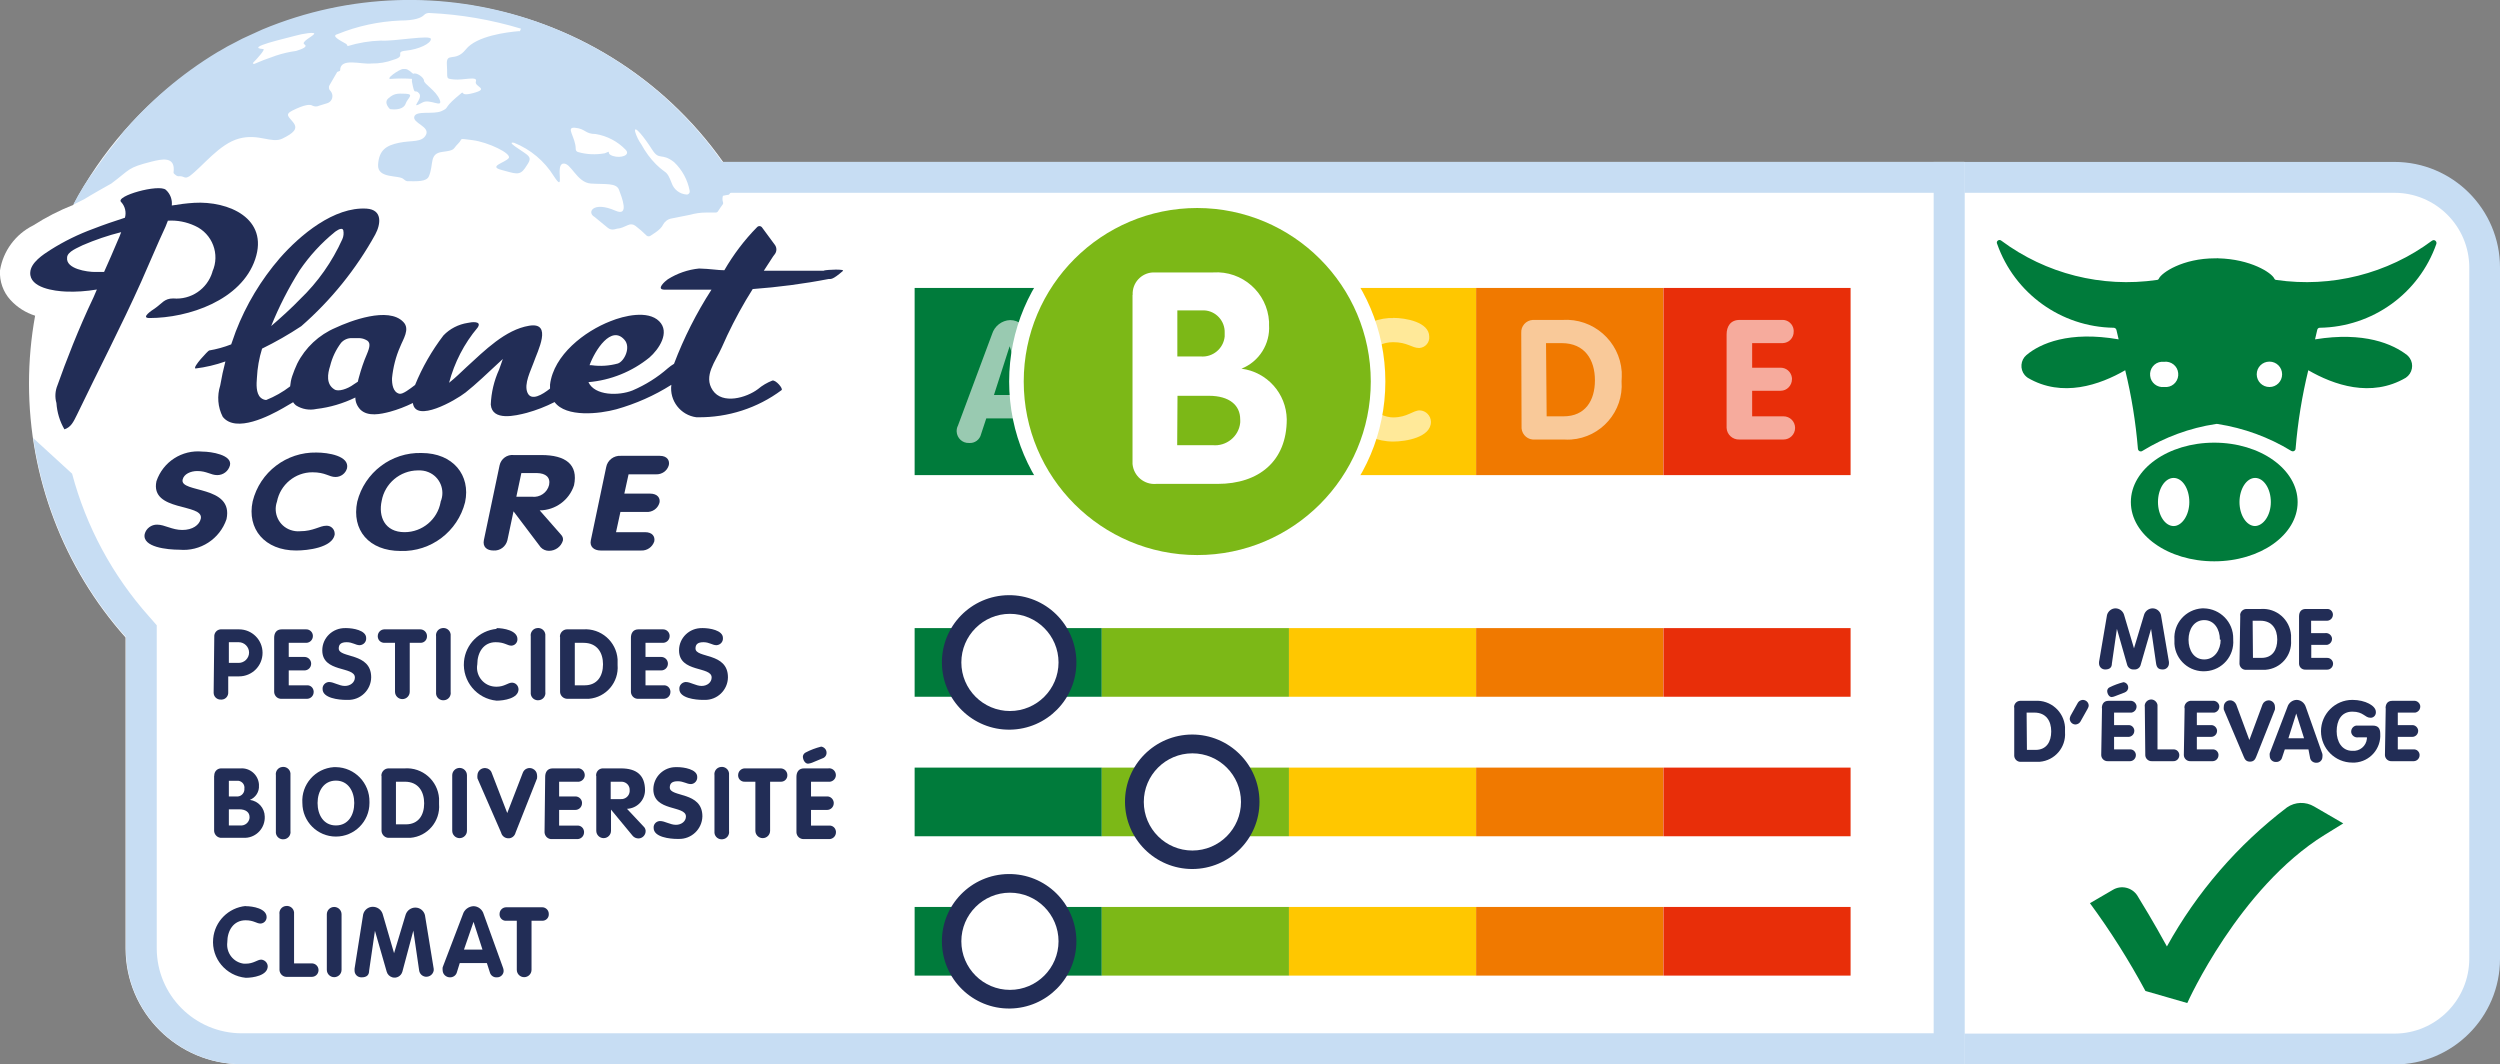
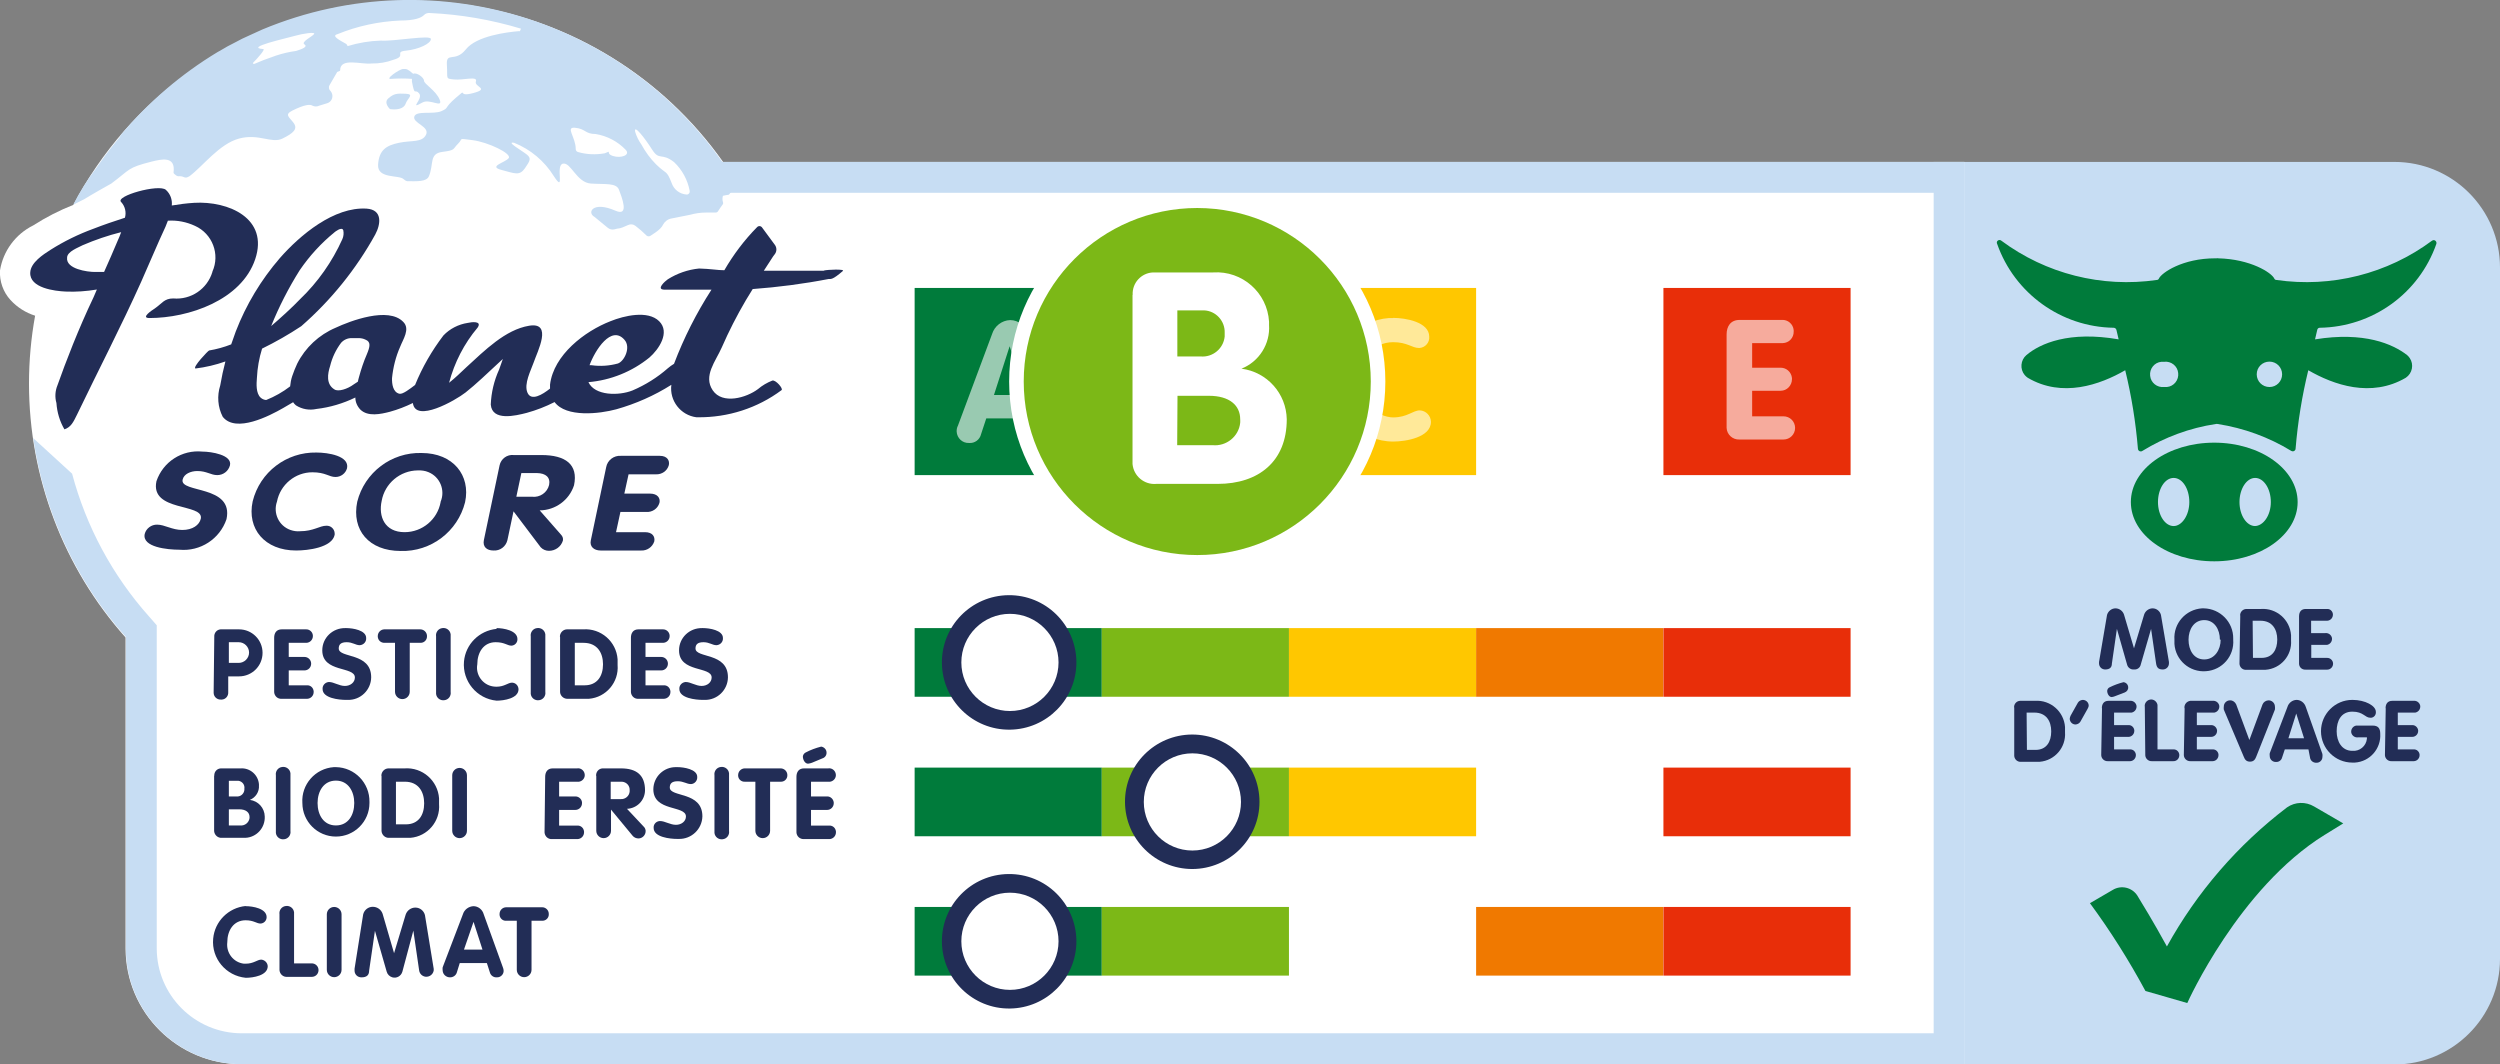
<svg xmlns="http://www.w3.org/2000/svg" id="Calque_1" viewBox="0 0 159.49 67.91">
  <rect x="0" y="0" width="159.49" height="67.91" fill="#808080" stroke="none" />
  <g id="Calque_3">
    <path d="M123.36,10.33h29.39c3.72,0,6.74,3.02,6.74,6.74h0V61.17c0,3.72-3.02,6.74-6.74,6.74h-29.39V10.33h0Z" style="fill:#c7ddf3;" />
-     <path d="M157.53,17.07V61.16c0,2.63-2.13,4.77-4.76,4.78-.01,0-.02,0-.03,0h-27.41V12.3h27.41c2.63-.01,4.78,2.12,4.79,4.75v.02Z" style="fill:#fff;" />
    <path d="M46.13,10.33C38.35-.65,23.13-3.25,12.15,4.54c-3.13,2.22-5.69,5.14-7.47,8.53-.89,.35-1.75,.79-2.56,1.31C.99,14.94,.2,16.01,0,17.25c-.04,.69,.2,1.38,.67,1.89,.43,.47,.97,.81,1.57,1-.26,1.43-.39,2.88-.39,4.33,0,5.97,2.19,11.74,6.16,16.2v19.83c0,4.08,3.31,7.39,7.39,7.39H125.31V10.33H46.13Z" style="fill:#fff;" />
    <path d="M45.13,10.33H125.33v57.56H15.43c-4.08,0-7.39-3.3-7.4-7.38h0v-19.87c-3.17-3.56-5.22-7.97-5.91-12.69l2.48,2.27c.9,3.38,2.58,6.5,4.91,9.11l.49,.56v20.61c0,2.99,2.43,5.42,5.43,5.42H123.36V12.3H44.2l.93-1.97Z" style="fill:#c7ddf3;" />
    <path d="M26.95,6.54c.47-.27,1.33,.4,1.1-.18s-1-1-1-1.21-.49-.56-.69-.44c-.37-.32-.4-.31-.64-.31s-1.24,.71-.75,.63c.44-.03,.87-.03,1.31,0,0,.06,0,.12,0,.18,.19,1,.17,.4,.46,.75s-.71,1.09,.21,.58Z" style="fill:#c7ddf3;" />
    <path d="M24.88,6.96c.41,.06,.88,0,1-.35s.58-.6,0-.63-.76,0-1.1,.29,.1,.69,.1,.69Z" style="fill:#c7ddf3;" />
    <path d="M5.37,12.71h0c.21-.14,1.71-1,1.73-1,1.25-.93,1-1,2.57-1.4,.62-.15,1.55-.39,1.4,.7,0,.07,.09,.11,.14,.16,.07,.06,.16,.09,.25,.07,.32,0,.3,.2,.63,0,.86-.64,1.9-2.06,3.16-2.4s2.08,.34,2.77,0,1-.61,.71-1-.6-.52-.07-.79c.77-.38,1.12-.41,1.27-.31,.14,.07,.3,.07,.44,0l.49-.15c.26-.07,.4-.34,.33-.59-.02-.07-.05-.13-.1-.19h0c-.11-.09-.14-.25-.07-.37l.47-.81c0-.08,.21-.06,.21-.15,0-.83,1.36-.35,2-.43,.48,.01,.96-.07,1.41-.24,.86-.24,0-.5,.8-.58s1.58-.45,1.58-.74-2.33,.16-3.19,.1c-.72,.02-1.43,.14-2.12,.35l-.08-.13c-.4-.23-1-.52-.57-.63,1.27-.52,2.63-.81,4-.87,.93,0,1.34-.17,1.52-.35,.09-.1,.23-.14,.36-.13,1.98,.09,3.94,.43,5.83,1-.03,.05-.05,.1-.07,.16h-.1c-.69,.06-2.66,.29-3.35,1.16s-1.27,.11-1.21,1-.12,.86,.46,.92,1.52-.24,1.39,.12,.92,.46-.18,.75c-1.1,.29-.28-.41-1.09,.29s-.41,.63-.93,.86-1.61-.06-1.73,.35,1,.63,.75,1.15-.92,.35-1.73,.52-1.27,.46-1.33,1.39,1.34,.64,1.63,.93c.06,.06,.14,.11,.23,.13,.6,0,1.22,.05,1.38-.31,.33-.78,0-1.45,.86-1.56,.86-.11,.64-.17,1-.52s-.06-.35,.92-.23,2.54,.86,2.31,1.15-1.33,.52-.46,.75,1.15,.39,1.5-.11,.4-.64,.12-.87-1.39-.86-.81-.75c1.05,.42,1.94,1.17,2.54,2.14,.75,1.15,.06-.7,.57-.81s.87,1.21,1.79,1.27,1.62-.06,1.79,.4,.69,1.74-.23,1.33c-1.44-.63-1.84,.12-1.33,.4l.84,.69c.12,.1,.28,.14,.43,.1,.11-.03,.23-.06,.35-.07l.16-.05,.35-.15c.16-.08,.34-.06,.48,.05,.25,.19,.49,.4,.72,.63,.07,.05,.17,.05,.24,0,.17-.12,.65-.38,.8-.71,.11-.2,.3-.35,.53-.39l1.2-.24c.33-.09,.66-.14,1-.14h.62c.07,0,.13-.03,.16-.09,.1-.16,.21-.31,.31-.45,.02-.04,.02-.09,0-.13-.04-.13-.04-.27,0-.4,0,0,.23-.05,.38-.07,.19-.24,.37-.45,.53-.64C40.78,1.44,27.9-2.77,16.74,1.88l-.22,.1-.68,.31-.39,.18-.42,.22c-.35,.17-.69,.36-1,.55l-.13,.07c-2.36,1.42-4.46,3.23-6.23,5.34v.06l-.41,.5-.29,.37c-.09,.12-.19,.24-.28,.37s-.4,.55-.6,.84h0c-.54,.71-1.01,1.47-1.42,2.27h0l.7-.35Zm36.23-3.17c.47,.74,.59,.17,1.4,.8,.52,.49,.87,1.14,1,1.84,.02,.1-.04,.2-.15,.23-.02,0-.04,0-.05,0-.44-.03-.81-.32-.95-.73-.34-.87-.32-.53-1-1.2-.37-.37-.68-.8-.93-1.26-.18-.25-.31-.52-.4-.81-.11-.53,.62,.4,1.08,1.13Zm-4.93-1.39c.7,.06,.64,.4,1.33,.4,.73,.12,1.4,.47,1.91,1,.34,.34-.29,.57-.81,.4s0-.4-.52-.17c-.57,.1-1.15,.08-1.7-.08-.09-.02-.15-.1-.15-.19,0-.76-.67-1.41-.06-1.36ZM16.15,4c.29-.29,.79-.86,.65-.87-1.25-.09,1.49-.69,2-.84s1.34-.27,1.24-.12-.86,.51-.62,.66-.14,.3-.53,.42c-.44,.06-.87,.16-1.29,.3-.59,.2-1.07,.39-1.36,.52-.05,.03-.14-.02-.09-.07Z" style="fill:#c7ddf3;" />
    <rect x="58.35" y="18.37" width="11.94" height="11.94" style="fill:#007b3b;" />
    <rect x="70.29" y="18.37" width="11.94" height="11.94" style="fill:#7cb817;" />
    <rect x="82.23" y="18.37" width="11.94" height="11.94" style="fill:#ffc700;" />
-     <rect x="94.17" y="18.37" width="11.94" height="11.94" style="fill:#f07900;" />
    <rect x="106.12" y="18.37" width="11.94" height="11.94" style="fill:#e82e09;" />
    <g style="opacity:.6;">
      <path d="M63.29,21.31c.16-.51,.62-.87,1.15-.89,.54,0,1,.37,1.14,.89l2.09,5.83c.05,.13,.08,.26,.09,.4,0,.39-.33,.71-.72,.7h-.02c-.36,.03-.69-.2-.78-.55l-.32-1h-3l-.33,1c-.08,.36-.41,.6-.77,.57-.42,.02-.77-.31-.79-.73v-.02c0-.12,.02-.24,.08-.35l2.18-5.85Zm.12,3.89h2l-1-3.11h0l-1,3.11Z" style="fill:#fff;" />
      <path d="M73.61,21.22c-.02-.42,.3-.79,.73-.81,.04,0,.08,0,.11,0h2.06c1.05-.06,1.94,.75,2,1.8,0,.03,0,.06,0,.09,.05,.69-.36,1.32-1,1.57h0c.92,.11,1.62,.89,1.63,1.82,.08,1.22-.85,2.28-2.07,2.36-.13,0-.27,0-.4,0h-2.2c-.43,.04-.82-.28-.86-.72,0-.03,0-.06,0-.09v-6.01Zm1.61,2.21h.83c.43,.05,.82-.27,.87-.7,0-.05,0-.09,0-.14,0-.43-.35-.77-.77-.77-.03,0-.06,0-.1,0h-.83v1.6Zm0,3.2h1.26c.5,.05,.95-.32,1-.82,0-.04,0-.08,0-.11,0-.51-.39-.85-1.14-.85h-1.12v1.78Z" style="fill:#fff;" />
      <path d="M88.88,20.28c.78,0,2.3,.26,2.3,1.2,.03,.37-.25,.69-.62,.72h-.04c-.44,0-.74-.37-1.64-.37-1.33,0-2,1.12-2,2.43-.14,1.16,.68,2.21,1.83,2.36,.06,0,.11,.01,.17,.01,.9,0,1.26-.45,1.7-.45,.39,.02,.7,.34,.71,.73,0,1-1.62,1.26-2.41,1.26-2.05,0-3.7-1.67-3.7-3.72,0-.07,0-.14,0-.22-.14-2.04,1.4-3.8,3.44-3.94,.08,0,.17,0,.25,0Z" style="fill:#fff;" />
      <path d="M97.05,21.24c-.03-.43,.3-.8,.73-.83,.03,0,.06,0,.09,0h1.8c1.96-.13,3.66,1.35,3.79,3.31,.01,.2,0,.41-.01,.61,.14,1.91-1.3,3.57-3.21,3.71-.15,.01-.3,.01-.46,0h-1.86c-.43,.04-.81-.28-.85-.71,0-.03,0-.06,0-.09l-.02-6Zm1.62,5.32h1.08c1.38,0,2-1,2-2.3s-.64-2.37-2.12-2.37h-1l.04,4.67Z" style="fill:#fff;" />
      <path d="M110.15,21.34c0-.53,.26-.93,.83-.93h2.69c.39-.03,.73,.27,.76,.66,0,.03,0,.06,0,.08,.01,.4-.3,.73-.7,.74-.02,0-.04,0-.06,0h-1.89v1.57h1.76c.4-.03,.74,.26,.78,.66,0,.02,0,.05,0,.07,0,.4-.32,.74-.72,.74-.02,0-.04,0-.06,0h-1.76v1.63h2c.41,0,.74,.33,.74,.74,0,.41-.33,.74-.74,.74h-2.81c-.43,.02-.8-.31-.82-.74,0-.02,0-.04,0-.06v-5.9Z" style="fill:#fff;" />
    </g>
    <path d="M13.67,40.63c-.02-.24,.15-.46,.4-.48,.03,0,.06,0,.08,0h1.1c.83,0,1.5,.67,1.5,1.5s-.67,1.5-1.5,1.5h-.69v1c.02,.24-.15,.46-.4,.48-.02,0-.05,0-.07,0-.24,.01-.45-.17-.46-.42,0-.02,0-.04,0-.06l.04-3.52Zm.93,1.66h.63c.36,0,.66-.3,.66-.66,0-.36-.3-.66-.66-.66h-.63v1.32Z" style="fill:#222d56;" />
    <path d="M17.49,40.69c0-.31,.15-.54,.48-.54h1.55c.23-.01,.43,.17,.44,.4,0,.01,0,.02,0,.03,0,.23-.18,.42-.41,.43-.01,0-.02,0-.03,0h-1.1v.9h1c.24,0,.43,.19,.43,.43s-.19,.43-.43,.43h-1v.95h1.15c.23-.02,.42,.15,.44,.38,0,.02,0,.03,0,.05,0,.23-.18,.42-.41,.43-.01,0-.02,0-.03,0h-1.6c-.25,.02-.46-.17-.48-.42,0-.02,0-.03,0-.05v-3.42Z" style="fill:#222d56;" />
    <path d="M23.36,40.7c.02,.24-.16,.44-.4,.46h-.02c-.25,0-.45-.19-.82-.19s-.51,.14-.51,.4c0,.64,2.07,.23,2.07,1.84-.01,.81-.68,1.46-1.49,1.44-.03,0-.06,0-.1,0-.48,0-1.51-.11-1.51-.69-.02-.23,.16-.43,.39-.45,.01,0,.02,0,.03,0,.29,0,.64,.25,1,.25s.64-.23,.64-.54c0-.73-2.08-.29-2.08-1.73,0-.8,.66-1.43,1.46-1.42,.03,0,.06,0,.08,0,.39,0,1.26,.13,1.26,.63Z" style="fill:#222d56;" />
    <path d="M25.2,41.01h-.68c-.23,0-.41-.17-.42-.4,0-.01,0-.02,0-.03,0-.23,.18-.42,.41-.43h2.3c.23,0,.42,.18,.43,.41,0,0,0,.01,0,.02,.01,.23-.16,.42-.39,.43-.01,0-.03,0-.04,0h-.67v3.12c0,.26-.21,.47-.47,.47s-.47-.21-.47-.47v-3.12Z" style="fill:#222d56;" />
    <path d="M27.82,40.6c-.04-.26,.14-.5,.4-.53,.26-.04,.5,.14,.53,.4,0,.05,0,.09,0,.14v3.53c.04,.26-.14,.5-.4,.53-.26,.04-.5-.14-.53-.4,0-.05,0-.09,0-.14v-3.53Z" style="fill:#222d56;" />
    <path d="M31.67,40.07c.45,0,1.34,.15,1.34,.7,.01,.22-.16,.41-.38,.42h-.01c-.25,0-.43-.22-1-.22-.77,0-1.17,.65-1.17,1.41-.12,.66,.33,1.3,.99,1.41,.08,.01,.15,.02,.23,.02,.52,0,.73-.26,1-.26,.23,.01,.4,.19,.41,.42,0,.59-.94,.73-1.4,.73-1.26-.12-2.19-1.24-2.08-2.5,.1-1.1,.97-1.97,2.08-2.08v-.05Z" style="fill:#222d56;" />
    <path d="M33.86,40.6c-.04-.26,.14-.5,.4-.53,.26-.04,.5,.14,.53,.4,0,.05,0,.09,0,.14v3.53c.04,.26-.14,.5-.4,.53-.26,.04-.5-.14-.53-.4,0-.05,0-.09,0-.14v-3.53Z" style="fill:#222d56;" />
    <path d="M35.72,40.63c-.01-.25,.19-.47,.44-.48,.01,0,.03,0,.04,0h1c1.14-.08,2.12,.78,2.2,1.91,0,.12,0,.24,0,.36,.09,1.1-.73,2.07-1.83,2.16-.1,0-.2,0-.3,0h-1.04c-.25,.02-.48-.17-.5-.42,0-.02,0-.03,0-.05v-3.48Zm.95,3.09h.63c.8,0,1.17-.59,1.17-1.34s-.38-1.37-1.24-1.37h-.56v2.71Z" style="fill:#222d56;" />
    <path d="M40.25,40.69c0-.31,.15-.54,.48-.54h1.55c.23-.01,.43,.17,.44,.4,0,.01,0,.02,0,.03,0,.23-.18,.42-.41,.43-.01,0-.02,0-.03,0h-1.1v.9h1c.24,0,.43,.19,.43,.43s-.19,.43-.43,.43h-1v.95h1.15c.23-.02,.42,.15,.44,.38,0,.02,0,.03,0,.05,0,.23-.18,.42-.41,.43-.01,0-.02,0-.03,0h-1.6c-.25,.02-.46-.17-.48-.42,0-.02,0-.03,0-.05v-3.42Z" style="fill:#222d56;" />
    <path d="M46.12,40.7c.02,.24-.16,.44-.4,.46h-.02c-.25,0-.45-.19-.82-.19s-.51,.14-.51,.4c0,.64,2.07,.23,2.07,1.84-.01,.81-.68,1.46-1.49,1.44-.03,0-.06,0-.1,0-.48,0-1.51-.11-1.51-.69-.02-.23,.16-.43,.39-.45,.01,0,.02,0,.03,0,.29,0,.64,.25,1,.25s.64-.23,.64-.54c0-.73-2.08-.29-2.08-1.73,0-.8,.66-1.43,1.46-1.42,.03,0,.06,0,.08,0,.39,0,1.26,.13,1.26,.63Z" style="fill:#222d56;" />
    <path d="M13.67,49.48c-.01-.24,.17-.45,.42-.46,.02,0,.05,0,.07,0h1.19c.6-.04,1.12,.41,1.17,1.01,0,.03,0,.06,0,.08,.03,.4-.21,.77-.58,.92h0c.54,.07,.94,.52,.95,1.06,.03,.72-.52,1.33-1.24,1.36-.07,0-.14,0-.21,0h-1.29c-.25,.02-.47-.18-.49-.43,0-.02,0-.03,0-.05v-3.48Zm.93,1.33h.48c.25,.03,.48-.15,.51-.41,0-.03,0-.06,0-.08,.04-.25-.13-.47-.38-.51-.04,0-.09,0-.13,0h-.48v1Zm0,1.85h.73c.29,.03,.55-.18,.59-.47,0-.02,0-.05,0-.07,0-.29-.23-.49-.66-.49h-.66v1.03Z" style="fill:#222d56;" />
    <path d="M17.6,49.46c-.04-.26,.14-.5,.4-.53,.26-.04,.5,.14,.53,.4,0,.05,0,.09,0,.14v3.54c.04,.26-.14,.5-.4,.53-.26,.04-.5-.14-.53-.4,0-.05,0-.09,0-.14v-3.54Z" style="fill:#222d56;" />
    <path d="M19.29,51.23c-.08-1.18,.82-2.21,2.01-2.29,.04,0,.09,0,.13,0,1.2,.02,2.16,1.01,2.14,2.22,0,.02,0,.05,0,.07,0,1.18-.96,2.14-2.14,2.14s-2.14-.96-2.14-2.14h0Zm3.31,0c0-.75-.39-1.43-1.17-1.43s-1.17,.68-1.17,1.43,.38,1.43,1.17,1.43,1.17-.67,1.17-1.43Z" style="fill:#222d56;" />
    <path d="M24.33,49.5c-.01-.25,.19-.47,.44-.48,.01,0,.03,0,.04,0h1c1.14-.08,2.12,.78,2.2,1.91,0,.12,0,.24,0,.36,.09,1.1-.73,2.07-1.83,2.16-.1,0-.19,0-.29,0h-1.06c-.25,.02-.47-.18-.49-.43,0-.01,0-.03,0-.04v-3.48Zm.93,3.09h.63c.81,0,1.17-.59,1.17-1.34s-.37-1.38-1.23-1.38h-.57v2.72Z" style="fill:#222d56;" />
    <path d="M28.85,49.46c0-.26,.21-.47,.47-.47s.47,.21,.47,.47h0v3.54c0,.26-.21,.47-.47,.47s-.47-.21-.47-.47h0v-3.54Z" style="fill:#222d56;" />
-     <path d="M30.46,49.66c-.01-.08-.01-.15,0-.23,.02-.26,.25-.45,.51-.43,.17,.01,.33,.12,.39,.28l1,2.59,1-2.59c.1-.24,.38-.35,.62-.24,.16,.07,.27,.22,.28,.39,.01,.08,.01,.15,0,.23l-1.37,3.46c-.05,.21-.24,.37-.46,.36-.22,0-.41-.15-.46-.36l-1.51-3.46Z" style="fill:#222d56;" />
    <path d="M34.78,49.56c0-.31,.15-.54,.48-.54h1.55c.23-.04,.45,.12,.49,.36,.04,.23-.12,.45-.36,.49-.04,0-.09,0-.13,0h-1.14v.94h1c.23-.02,.44,.15,.46,.38,0,.02,0,.03,0,.05,0,.24-.19,.43-.43,.43-.01,0-.02,0-.03,0h-1v1h1.15c.23-.02,.42,.15,.44,.38,0,.02,0,.03,0,.05,0,.23-.18,.42-.41,.43-.01,0-.02,0-.03,0h-1.6c-.25,.02-.46-.17-.48-.42,0-.02,0-.03,0-.05l.04-3.5Z" style="fill:#222d56;" />
    <path d="M38.03,49.5c-.02-.24,.15-.46,.4-.48,.03,0,.06,0,.08,0h1.1c1,0,1.54,.43,1.54,1.4-.01,.64-.51,1.15-1.15,1.18l1.06,1.13c.08,.07,.12,.17,.13,.27,.01,.26-.19,.48-.45,.49-.15,0-.29-.06-.38-.17l-1.38-1.67h0v1.35c0,.26-.21,.47-.47,.47s-.47-.21-.47-.47h0v-3.5Zm.93,1.48h.64c.29,.02,.55-.2,.57-.49,0-.02,0-.05,0-.07,.02-.29-.2-.53-.49-.55-.03,0-.06,0-.08,0h-.64v1.11Z" style="fill:#222d56;" />
    <path d="M44.48,49.56c.02,.23-.15,.44-.38,.46h-.03c-.26,0-.46-.18-.83-.18s-.51,.14-.51,.4c0,.64,2.08,.23,2.08,1.84-.02,.82-.7,1.46-1.51,1.44-.03,0-.06,0-.09,0-.47,0-1.51-.11-1.51-.7-.02-.23,.15-.42,.38-.44,.01,0,.03,0,.04,0,.29,0,.64,.24,1,.24s.64-.23,.64-.53c0-.73-2.08-.29-2.08-1.74,.01-.8,.67-1.43,1.47-1.41,.02,0,.05,0,.07,0,.39,0,1.26,.13,1.26,.62Z" style="fill:#222d56;" />
    <path d="M45.58,49.46c-.04-.26,.14-.5,.4-.53,.26-.04,.5,.14,.53,.4,0,.05,0,.09,0,.14v3.54c.04,.26-.14,.5-.4,.53-.26,.04-.5-.14-.53-.4,0-.05,0-.09,0-.14v-3.54Z" style="fill:#222d56;" />
    <path d="M48.19,49.87h-.68c-.22,.01-.41-.16-.42-.38,0-.01,0-.03,0-.04,0-.23,.18-.42,.41-.43h2.3c.23,0,.42,.18,.43,.41,0,0,0,.01,0,.02,.01,.22-.16,.41-.38,.42-.02,0-.03,0-.05,0h-.67v3.13c0,.26-.21,.47-.47,.47s-.47-.21-.47-.47h0v-3.13Z" style="fill:#222d56;" />
    <path d="M50.81,49.56c0-.31,.15-.54,.48-.54h1.54c.23-.04,.45,.12,.49,.36,.04,.23-.12,.45-.36,.49-.04,0-.09,0-.13,0h-1.09v.94h1c.23-.02,.43,.16,.45,.39,0,.01,0,.03,0,.04,0,.24-.19,.43-.43,.43,0,0-.01,0-.02,0h-1v1h1.15c.23-.02,.42,.15,.44,.38,0,.02,0,.03,0,.05,0,.23-.18,.42-.41,.43-.01,0-.02,0-.03,0h-1.61c-.25,.01-.46-.18-.47-.43,0-.01,0-.03,0-.04v-3.5Zm1.66-1.18c.16-.05,.27-.2,.26-.37,0-.19-.15-.35-.34-.38-.35,.09-.68,.21-1,.38-.09,.05-.16,.14-.17,.25,0,.22,.14,.46,.33,.46,.09-.01,.17-.03,.25-.06l.67-.28Z" style="fill:#222d56;" />
    <path d="M15.67,57.81c.46,0,1.34,.15,1.34,.7,0,.22-.17,.4-.39,.41h0c-.25,0-.43-.21-.95-.21-.77,0-1.17,.65-1.17,1.41-.08,.67,.39,1.28,1.06,1.36,.04,0,.07,0,.11,0,.52,0,.74-.26,1-.26,.22,.02,.4,.2,.41,.42,0,.6-.94,.74-1.4,.74-1.26-.12-2.2-1.23-2.08-2.5,.1-1.1,.97-1.97,2.07-2.08Z" style="fill:#222d56;" />
    <path d="M17.83,58.33c-.04-.26,.14-.5,.4-.53,.26-.04,.5,.14,.53,.4,0,.05,0,.09,0,.14v3.12h1.11c.24-.01,.44,.17,.45,.41,0,.01,0,.03,0,.04-.01,.24-.21,.42-.45,.41h-1.55c-.25,.02-.47-.17-.49-.43,0-.03,0-.06,0-.08v-3.47Z" style="fill:#222d56;" />
    <path d="M20.85,58.33c0-.26,.21-.47,.47-.47s.47,.21,.47,.47h0v3.54c0,.26-.21,.47-.47,.47s-.47-.21-.47-.47v-3.54Z" style="fill:#222d56;" />
    <path d="M23.17,58.33c.07-.28,.32-.48,.61-.48,.29,0,.54,.18,.63,.45l.73,2.51h0l.74-2.46c.09-.27,.34-.45,.62-.45,.29,0,.54,.2,.61,.48l.56,3.43v.1c-.04,.26-.28,.43-.53,.4-.21-.03-.37-.19-.4-.4l-.37-2.54h0l-.7,2.62c-.08,.28-.37,.44-.64,.36-.17-.05-.31-.18-.36-.36l-.75-2.61h0l-.37,2.54c0,.29-.16,.43-.48,.43-.24,.01-.44-.17-.45-.41,0-.01,0-.03,0-.04,0-.03,0-.07,0-.1l.55-3.47Z" style="fill:#222d56;" />
    <path d="M29.53,58.33c.09-.3,.36-.5,.67-.52,.31,0,.58,.22,.66,.52l1.22,3.38c.03,.07,.05,.15,.05,.23,0,.23-.2,.42-.43,.41h0c-.21,.02-.4-.12-.45-.32l-.19-.59h-1.73l-.18,.58c-.05,.2-.24,.34-.45,.33-.24,0-.45-.19-.46-.43-.01-.07-.01-.14,0-.21l1.29-3.38Zm.07,2.25h1.18l-.57-1.77h0l-.61,1.77Z" style="fill:#222d56;" />
    <path d="M32.97,58.74h-.67c-.22,.02-.41-.15-.43-.37,0-.02,0-.04,0-.06,0-.24,.19-.43,.43-.43h2.29c.23,0,.42,.19,.42,.42h0c.02,.23-.15,.42-.37,.44-.02,0-.03,0-.05,0h-.68v3.13c0,.26-.21,.47-.47,.47s-.47-.21-.47-.47h0v-3.13Z" style="fill:#222d56;" />
    <path d="M14.67,29.69c-.1,.37-.43,.62-.81,.62-.41,0-.67-.26-1.27-.26-.43,0-.86,.19-.94,.55-.19,.87,3.27,.33,2.8,2.52-.43,1.27-1.67,2.07-3,1.95-.77,0-2.39-.16-2.22-1,.09-.36,.43-.61,.8-.6,.47,0,.95,.34,1.6,.34s1.09-.31,1.18-.72c.21-1-3.25-.42-2.83-2.39,.42-1.24,1.63-2.02,2.93-1.89,.56,0,1.92,.21,1.76,.88Z" style="fill:#222d56;" />
    <path d="M20.19,28.87c.73,0,2.11,.21,1.95,1-.09,.33-.39,.56-.74,.56-.41,0-.63-.3-1.47-.3-1.1,0-2.05,.79-2.26,1.87-.26,.74,.12,1.55,.86,1.81,.2,.07,.41,.1,.62,.08,.84,0,1.25-.35,1.66-.35,.28-.02,.52,.19,.54,.47,0,.04,0,.07,0,.11-.17,.82-1.72,1-2.46,1-2,0-3.15-1.38-2.77-3.14,.46-1.86,2.15-3.15,4.07-3.11Z" style="fill:#222d56;" />
    <path d="M22.79,32.01c.47-1.87,2.18-3.17,4.11-3.11,2,0,3.14,1.42,2.77,3.14-.47,1.87-2.18,3.17-4.11,3.11-2.03,0-3.14-1.34-2.77-3.14Zm5.32,0c.31-.74-.04-1.59-.78-1.89-.21-.09-.45-.12-.68-.11-1.13,.01-2.1,.83-2.3,1.94-.22,1,.19,2,1.46,2,1.13,0,2.1-.81,2.3-1.92v-.02Z" style="fill:#222d56;" />
    <path d="M31.87,29.69c.09-.42,.48-.71,.91-.66h1.76c1.54,0,2.36,.6,2.08,1.93-.31,.95-1.19,1.59-2.19,1.6l1.36,1.55c.1,.1,.15,.24,.12,.38-.12,.39-.48,.65-.89,.65-.2,0-.39-.08-.53-.23l-1.73-2.29h0l-.39,1.84c-.1,.41-.47,.69-.89,.66-.43,0-.7-.24-.61-.67l1-4.76Zm1.07,2h1c.5,.06,.97-.26,1.09-.75,.1-.49-.22-.75-.77-.76h-1l-.32,1.51Z" style="fill:#222d56;" />
    <path d="M38.67,29.81c.08-.45,.49-.76,.94-.73h2.48c.48,0,.64,.3,.58,.59-.1,.37-.45,.61-.83,.59h-1.74l-.27,1.23h1.64c.49,0,.67,.3,.6,.59-.11,.37-.46,.61-.85,.58h-1.64l-.28,1.29h1.85c.48,0,.65,.29,.59,.59-.12,.36-.46,.6-.84,.58h-2.58c-.44,0-.71-.26-.63-.64l.98-4.67Z" style="fill:#222d56;" />
    <path d="M12.38,12.94c-.48,.03-.95,.09-1.42,.17,.04-.38-.1-.75-.38-1-.44-.39-3.27,.4-2.85,.78,.25,.27,.34,.65,.24,1-.68,.22-1.36,.45-2,.7-.96,.35-1.88,.8-2.75,1.35-.47,.3-1.26,.81-1.29,1.44-.06,1,1.58,1.19,2.25,1.22,.67,.03,1.34-.02,2-.13l-.21,.49c-.97,2.03-1.78,4.14-2.3,5.61-.15,.36-.18,.76-.07,1.14,.04,.59,.21,1.17,.51,1.68,.43-.14,.58-.49,.8-.93,1.33-2.77,2.84-5.68,4.1-8.49,.52-1.16,1-2.33,1.55-3.51l.15-.38c.6-.04,1.19,.08,1.73,.33,1.11,.5,1.61,1.81,1.11,2.92v.02c-.33,1.09-1.37,1.79-2.5,1.69-.58,0-.72,.33-1.19,.65-.16,.1-.91,.6-.33,.6,2.51,0,5.87-1.14,6.75-3.75s-1.7-3.73-3.9-3.6Zm-4.87,2.41c-.28,.67-.57,1.33-.87,2h-.59c-.48,0-1.85-.19-1.77-.91,0-.4,.73-.65,1-.8,.79-.34,1.61-.62,2.45-.83h0c-.06,.18-.15,.39-.22,.54Z" style="fill:#222d56;" />
    <path d="M52.56,17.27h-3.83l.59-.91,.12-.16c.12-.17,.12-.4,0-.57l-.84-1.14c-.07-.08-.2-.09-.28-.02l-.02,.02c-.81,.82-1.51,1.75-2.09,2.75-.44,0-.86-.09-1.61-.11-.71,.07-1.4,.31-2,.69-.16,.11-.78,.65-.21,.66h3c-.96,1.49-1.76,3.07-2.39,4.73-.14,.08-.27,.18-.39,.28-.67,.59-1.44,1.07-2.26,1.42-.88,.35-2.41,.34-2.81-.53,1.42-.12,2.78-.67,3.89-1.57,.6-.52,1.34-1.61,.62-2.32s-2.24-.35-3.1,0c-1.65,.64-3.63,2.15-3.86,4.05,0,.08,0,.17,0,.25-.49,.39-1.2,.82-1.44,.26s.22-1.42,.39-1.91c.25-.73,1.24-2.61-.28-2.36s-2.84,1.58-4,2.64c-.37,.35-.73,.7-1.11,1,.34-1.29,.96-2.5,1.82-3.52,.3-.44-.38-.36-.63-.3-.59,.09-1.14,.37-1.55,.8-.74,.97-1.35,2.03-1.81,3.16-.33,.25-.79,.61-1,.56-.42-.1-.48-.64-.47-1,.07-.69,.24-1.37,.52-2,.18-.47,.65-1.13,.2-1.58-.95-1-3.4-.06-4.32,.37-1.06,.45-1.93,1.26-2.45,2.29-.12,.26-.23,.53-.32,.8-.07,.21-.11,.43-.13,.65-.47,.36-.98,.65-1.53,.87-.13-.01-.25-.06-.35-.15-.31-.28-.27-.89-.24-1.26,.03-.63,.14-1.26,.33-1.87,.86-.42,1.7-.9,2.5-1.43,1.9-1.66,3.5-3.64,4.72-5.85,.36-.67,.47-1.58-.55-1.65-2.08-.13-4.24,1.68-5.54,3.16-1.2,1.39-2.15,2.97-2.81,4.68-.1,.27-.2,.55-.29,.82-.46,.18-.93,.31-1.41,.39-.05,0-1.08,1.08-.87,1.15h0c.65-.08,1.29-.23,1.91-.45-.13,.5-.24,1-.33,1.53-.21,.66-.16,1.38,.16,2,.84,1.06,3-.07,3.84-.55l.65-.38c.05,.08,.11,.14,.18,.2,.39,.25,.86,.33,1.31,.23,.86-.1,1.7-.35,2.48-.73,0,.29,.12,.56,.32,.77,.48,.47,1.3,.29,1.88,.14,.51-.14,1-.33,1.47-.56,.16,1.29,2.71-.16,3.36-.67s1.42-1.25,2.11-1.89l.27-.25-.24,.68c-.32,.7-.5,1.46-.53,2.23,.09,1.08,1.59,.71,2.29,.53,.62-.17,1.21-.4,1.78-.69,.74,1,2.88,.75,3.94,.46,1.24-.35,2.42-.87,3.51-1.56-.13,1.01,.59,1.94,1.6,2.07,.03,0,.06,0,.09,0,1.92,.02,3.8-.58,5.34-1.73,.13-.09-.38-.68-.59-.61-.33,.13-.64,.31-.91,.54-.74,.56-2.27,1-2.89,.08s.19-1.85,.58-2.74c.45-1.03,.96-2.03,1.53-3,.14-.24,.29-.48,.44-.72,1.62-.12,3.24-.33,4.84-.64,.16,0,.26,.05,.91-.51,.17-.14-1.01-.09-1.21-.03Zm-12.72,4.41c.42,.47,0,1.36-.42,1.51-.55,.15-1.12,.19-1.68,.11h-.13c.35-.96,1.39-2.59,2.23-1.62Zm-20.72-4.44c.62-.91,1.37-1.73,2.23-2.43,0,0,.46-.38,.55-.12,.04,.19,.02,.39-.06,.57-.65,1.44-1.56,2.74-2.7,3.83-.43,.46-1.34,1.29-1.84,1.71,.5-1.24,1.11-2.43,1.82-3.56Zm4.28,5.37c-.2,.46-.36,.94-.49,1.42-.03,.11-.06,.21-.08,.32l-.26,.17c-.4,.3-1,.49-1.24,.32-.54-.33-.43-1-.27-1.49,.13-.54,.37-1.04,.7-1.48,.18-.2,.43-.31,.7-.3h.41c.16,0,.31,.03,.45,.1,.35,.14,.29,.44,.08,.94Z" style="fill:#222d56;" />
    <path d="M149.49,52.53l-1.2,.74c-5.45,3.38-8.72,10.65-8.75,10.72l-2.67-.77c-1.05-1.95-2.23-3.82-3.54-5.6l1.46-.85c.53-.32,1.22-.16,1.56,.36l.15,.25c.06,.09,.9,1.46,1.74,3,1.91-3.46,4.52-6.48,7.66-8.87,.52-.36,1.19-.38,1.73-.06l1.86,1.08Z" style="fill:#007b3b;" />
    <path d="M147.99,20.91c3.36-.05,6.33-2.18,7.44-5.35,.03-.09-.02-.2-.11-.23-.05-.02-.11-.01-.16,.02-2.85,2.12-6.43,3.02-9.94,2.51-.06,0-.11-.04-.13-.09-.17-.37-1.51-1.24-3.58-1.29-.03-.01-.07-.01-.1,0-.03,0-.06,0-.09,0-2.08,0-3.42,.92-3.59,1.29-.02,.05-.07,.09-.13,.09-3.51,.51-7.08-.39-9.93-2.51-.07-.06-.18-.05-.24,.02-.05,.05-.05,.13-.02,.19,1.11,3.16,4.08,5.3,7.43,5.35,.09,0,.16,.06,.18,.14l.14,.6c-3.16-.55-5,.26-5.88,1-.38,.32-.43,.9-.11,1.28,.05,.06,.12,.12,.19,.17,2.2,1.3,4.61,.45,6.22-.48,.4,1.64,.67,3.31,.81,5,0,.1,.08,.18,.18,.18,.04,0,.07-.01,.1-.03,1.43-.88,3.03-1.47,4.69-1.72,.04-.01,.08-.01,.12,0,1.67,.26,3.26,.84,4.7,1.72,.09,.05,.2,.02,.25-.07,.01-.03,.02-.05,.02-.08,.14-1.69,.41-3.36,.81-5,1.61,.93,4,1.78,6.22,.48,.42-.28,.53-.85,.25-1.26-.05-.07-.1-.13-.17-.19-.91-.7-2.72-1.51-5.87-1l.14-.6c.01-.08,.08-.14,.16-.14Zm-9.93,3.78c-.44,.05-.85-.27-.89-.72-.05-.44,.27-.85,.72-.89,.06,0,.12,0,.18,0,.44-.05,.85,.27,.89,.72,.05,.44-.27,.85-.72,.89-.06,0-.12,0-.18,0Zm6.72,0c-.45,0-.81-.36-.81-.81,0-.45,.36-.81,.81-.81,.45,0,.81,.36,.81,.81h0c0,.45-.36,.81-.8,.81h-.01Z" style="fill:#007b3b;" />
    <path d="M141.26,28.24c-2.94,0-5.32,1.69-5.32,3.79s2.38,3.78,5.32,3.78,5.32-1.69,5.32-3.78-2.38-3.79-5.32-3.79Zm-2.59,5.32c-.55,0-1-.69-1-1.53s.44-1.54,1-1.54,1,.69,1,1.54-.48,1.53-1,1.53Zm5.2,0c-.55,0-1-.69-1-1.53s.45-1.54,1-1.54,1,.69,1,1.54-.48,1.53-1.03,1.53h.03Z" style="fill:#007b3b;" />
    <path d="M134.42,39.23c.07-.24,.29-.42,.54-.42,.24,0,.46,.16,.54,.39l.64,2.16h0l.65-2.16c.08-.23,.3-.39,.54-.39,.25,0,.47,.18,.53,.42l.51,3s0,.06,0,.09c0,.21-.16,.38-.37,.39-.01,0-.02,0-.03,0-.27,0-.38-.12-.42-.38l-.32-2.21h0l-.66,2.28c-.04,.2-.23,.33-.43,.31-.2,.02-.39-.11-.44-.31l-.65-2.28h0l-.32,2.21c0,.26-.15,.38-.43,.38-.21,0-.38-.16-.39-.37,0,0,0-.01,0-.02,0-.03,0-.06,0-.09l.51-3Z" style="fill:#222d56;" />
    <path d="M138.72,40.81c-.07-1.04,.72-1.93,1.76-2,.04,0,.08,0,.11,0,1.05,.02,1.9,.88,1.88,1.94,0,.02,0,.04,0,.06,.08,1.04-.7,1.94-1.74,2.01-1.04,.08-1.94-.7-2.01-1.74,0-.09,0-.18,0-.27Zm2.9,0c0-.66-.35-1.25-1-1.25s-1,.59-1,1.25,.33,1.26,1,1.26,1.05-.62,1.05-1.26h-.05Z" style="fill:#222d56;" />
    <path d="M142.91,39.26c0-.22,.17-.4,.39-.41,.01,0,.02,0,.03,0h.91c.99-.07,1.85,.68,1.92,1.67,0,.11,0,.22,0,.33,.07,.97-.66,1.81-1.63,1.88-.08,0-.15,0-.23,0h-1c-.22,.02-.41-.15-.43-.37,0-.01,0-.03,0-.04l.05-3.06Zm.82,2.71h.55c.7,0,1-.52,1-1.17s-.32-1.2-1.07-1.2h-.5l.02,2.37Z" style="fill:#222d56;" />
    <path d="M146.67,39.32c0-.27,.13-.47,.42-.47h1.35c.2-.02,.37,.13,.39,.33,0,.01,0,.03,0,.04,0,.2-.16,.37-.36,.38-.01,0-.02,0-.03,0h-1v.79h.89c.21-.03,.4,.11,.44,.31,.03,.21-.11,.4-.31,.44-.04,0-.08,0-.12,0h-.89v.83h1c.2-.01,.38,.15,.39,.35,0,.01,0,.02,0,.03,0,.2-.17,.37-.37,.37,0,0-.01,0-.02,0h-1.37c-.22,.01-.4-.15-.41-.37,0-.01,0-.03,0-.04v-2.99Z" style="fill:#222d56;" />
    <path d="M128.49,45.13c-.01-.22,.16-.41,.38-.42,.01,0,.03,0,.04,0h.91c.99-.07,1.85,.68,1.92,1.67,0,.11,0,.22,0,.33,.07,.97-.65,1.81-1.62,1.89-.08,0-.16,0-.24,0h-.95c-.22,.02-.41-.15-.43-.37,0-.01,0-.03,0-.04v-3.06Zm.82,2.71h.55c.7,0,1-.52,1-1.18s-.32-1.2-1.08-1.2h-.49l.02,2.38Z" style="fill:#222d56;" />
    <path d="M132.72,46.04c-.07,.11-.18,.17-.31,.18-.2,0-.36-.16-.37-.36,0-.07,.03-.14,.06-.21l.46-.82c.07-.11,.18-.17,.31-.18,.2,0,.37,.15,.38,.35,0,.08-.03,.15-.07,.22l-.46,.82Z" style="fill:#222d56;" />
    <path d="M134.09,45.18c0-.27,.13-.47,.42-.47h1.35c.21-.03,.4,.11,.44,.31,.03,.21-.11,.4-.31,.44-.04,0-.08,0-.12,0h-1v.8h.9c.2-.02,.37,.13,.39,.33,0,.01,0,.03,0,.04,0,.2-.16,.37-.36,.38-.01,0-.02,0-.03,0h-.9v.8h1c.2-.02,.37,.13,.39,.33,0,.01,0,.03,0,.04,0,.2-.16,.37-.36,.38-.01,0-.02,0-.03,0h-1.4c-.22,.01-.41-.16-.42-.38,0-.01,0-.02,0-.03l.05-2.97Zm1.45-1c.14-.05,.24-.18,.23-.33,0-.17-.13-.31-.3-.33-.31,.08-.61,.19-.89,.33-.09,.04-.14,.13-.15,.22,0,.19,.12,.4,.29,.4,.08-.01,.15-.03,.22-.06l.6-.23Z" style="fill:#222d56;" />
    <path d="M136.83,45.1c-.04-.22,.12-.43,.34-.47s.43,.12,.47,.34c0,.04,0,.09,0,.13v2.71h1c.2-.02,.37,.13,.39,.33,0,.02,0,.04,0,.06-.01,.21-.18,.37-.39,.36h-1.36c-.22,.01-.41-.16-.42-.38,0-.02,0-.05,0-.07l-.03-3.01Z" style="fill:#222d56;" />
    <path d="M139.36,45.18c-.03-.23,.14-.44,.37-.47,.02,0,.04,0,.06,0h1.35c.21-.03,.4,.11,.44,.31,.03,.21-.11,.4-.31,.44-.04,0-.08,0-.12,0h-1v.8h.89c.2-.02,.38,.14,.4,.34,0,.01,0,.02,0,.03,0,.21-.17,.38-.38,.38,0,0-.01,0-.02,0h-.89v.8h1c.19-.02,.36,.13,.38,.32,0,.02,0,.03,0,.05,0,.2-.16,.37-.36,.38,0,0-.01,0-.02,0h-1.41c-.22,.01-.41-.16-.42-.38,0-.01,0-.02,0-.03l.05-2.97Z" style="fill:#222d56;" />
    <path d="M141.87,45.27c-.01-.07-.01-.13,0-.2,0-.22,.19-.4,.41-.39h0c.17,0,.31,.11,.38,.26l.84,2.27,.84-2.27c.06-.15,.21-.25,.37-.26,.22-.01,.41,.16,.42,.38h0c.01,.08,.01,.14,0,.21l-1.19,3c-.07,.18-.16,.32-.4,.32s-.33-.14-.4-.32l-1.27-3Z" style="fill:#222d56;" />
    <path d="M145.93,45.1c.08-.26,.31-.44,.58-.45,.27,0,.51,.19,.59,.45l1.06,3c.01,.07,.01,.13,0,.2,0,.2-.18,.37-.38,.36h0c-.18,.01-.35-.1-.4-.28l-.11-.57h-1.51l-.17,.51c-.04,.18-.21,.3-.39,.29-.21,.01-.39-.15-.4-.36,0,0,0-.01,0-.02-.01-.06-.01-.12,0-.18l1.13-2.95Zm.06,2h1l-.5-1.58h0l-.5,1.58Z" style="fill:#222d56;" />
    <path d="M151.37,46.29c.34,0,.48,.17,.48,.52,.06,.95-.66,1.78-1.62,1.84-.05,0-.11,0-.16,0-1.1,0-2-.9-2-2s.9-2,2-2c.83,0,1.5,.38,1.5,.76,.02,.19-.11,.36-.3,.38-.01,0-.03,0-.04,0-.37,0-.44-.39-1.16-.39s-1,.59-1,1.25,.33,1.25,1,1.25c.47,.04,.88-.3,.93-.77,0-.03,0-.06,0-.09h-.56c-.21,.03-.4-.11-.44-.31-.03-.21,.11-.4,.31-.44,.04,0,.08,0,.12,0h.93Z" style="fill:#222d56;" />
    <path d="M152.19,45.18c0-.27,.13-.47,.42-.47h1.35c.21-.03,.4,.11,.44,.31,.03,.21-.11,.4-.31,.44-.04,0-.08,0-.12,0h-1v.8h.9c.2-.02,.38,.14,.4,.34,0,.01,0,.02,0,.03,0,.21-.17,.38-.38,.38,0,0-.01,0-.02,0h-.9v.8h1c.2-.02,.37,.13,.39,.33,0,.01,0,.03,0,.04,0,.2-.16,.37-.36,.38-.01,0-.02,0-.03,0h-1.4c-.22,.01-.41-.16-.42-.38,0-.01,0-.02,0-.03l.05-2.97Z" style="fill:#222d56;" />
    <path d="M76.38,36.34c-6.63,0-12-5.37-12-12s5.37-12,12-12,12,5.37,12,12-5.37,12-12,12Z" style="fill:#fff;" />
    <path d="M76.38,13.27c-6.11,0-11.07,4.96-11.07,11.07s4.96,11.07,11.07,11.07,11.07-4.96,11.07-11.07c0-6.11-4.96-11.06-11.07-11.07Z" style="fill:#7cb817;" />
    <path d="M72.26,18.81c-.04-.76,.55-1.4,1.3-1.43,.07,0,.13,0,.2,0h3.64c1.85-.12,3.45,1.29,3.56,3.14,0,.07,0,.14,0,.21,.08,1.21-.63,2.34-1.76,2.79h0c1.63,.21,2.86,1.58,2.89,3.23,0,2.68-1.79,4.12-4.41,4.12h-3.91c-.77,.07-1.45-.5-1.52-1.27,0-.06,0-.11,0-.17v-10.62Zm2.85,3.93h1.48c.78,.07,1.46-.5,1.54-1.27,0-.08,0-.15,0-.23,.03-.76-.56-1.41-1.32-1.44-.07,0-.15,0-.22,0h-1.48v2.93Zm0,5.66h2.24c.88,.09,1.68-.55,1.77-1.43,0-.07,.01-.15,0-.22,0-.89-.68-1.5-2-1.5h-2l-.02,3.15Z" style="fill:#fff;" />
    <rect x="58.35" y="40.07" width="11.94" height="4.38" style="fill:#007b3b;" />
    <rect x="70.29" y="40.07" width="11.94" height="4.38" style="fill:#7cb817;" />
    <rect x="82.23" y="40.07" width="11.94" height="4.38" style="fill:#ffc700;" />
    <rect x="94.17" y="40.07" width="11.94" height="4.38" style="fill:#f07900;" />
    <rect x="106.12" y="40.07" width="11.94" height="4.38" style="fill:#e82e09;" />
    <rect x="58.35" y="48.97" width="11.94" height="4.38" style="fill:#007b3b;" />
    <rect x="70.29" y="48.97" width="11.94" height="4.38" style="fill:#7cb817;" />
    <rect x="82.23" y="48.97" width="11.94" height="4.38" style="fill:#ffc700;" />
-     <rect x="94.17" y="48.97" width="11.94" height="4.38" style="fill:#f07900;" />
    <rect x="106.12" y="48.97" width="11.94" height="4.38" style="fill:#e82e09;" />
    <rect x="58.35" y="57.86" width="11.94" height="4.38" style="fill:#007b3b;" />
    <rect x="70.29" y="57.86" width="11.94" height="4.38" style="fill:#7cb817;" />
-     <rect x="82.23" y="57.86" width="11.94" height="4.38" style="fill:#ffc700;" />
    <rect x="94.17" y="57.86" width="11.94" height="4.38" style="fill:#f07900;" />
    <rect x="106.12" y="57.86" width="11.94" height="4.38" style="fill:#e82e09;" />
    <path d="M64.43,46.55c-2.37,.03-4.31-1.87-4.34-4.24-.03-2.37,1.87-4.31,4.24-4.34s4.31,1.87,4.34,4.24v.05c0,2.35-1.89,4.26-4.24,4.29Z" style="fill:#222d56;" />
    <path d="M64.43,39.16c-1.71,0-3.1,1.39-3.1,3.1s1.39,3.1,3.1,3.1,3.1-1.39,3.1-3.1h0c0-1.71-1.39-3.1-3.1-3.1Z" style="fill:#fff;" />
    <path d="M76.07,55.44c-2.37,0-4.29-1.91-4.3-4.28s1.91-4.29,4.28-4.3c2.37,0,4.29,1.91,4.3,4.28,0,0,0,.01,0,.02,0,2.36-1.92,4.27-4.28,4.28Z" style="fill:#222d56;" />
    <path d="M76.07,48.06c-1.71,0-3.1,1.39-3.1,3.1s1.39,3.1,3.1,3.1,3.1-1.39,3.1-3.1h0c0-1.71-1.39-3.1-3.1-3.1Z" style="fill:#fff;" />
    <path d="M64.43,64.34c-2.37,.03-4.31-1.87-4.34-4.24-.03-2.37,1.87-4.31,4.24-4.34s4.31,1.87,4.34,4.24v.05c0,2.35-1.89,4.26-4.24,4.29Z" style="fill:#222d56;" />
    <path d="M64.43,56.95c-1.71,0-3.1,1.39-3.1,3.1s1.39,3.1,3.1,3.1,3.1-1.39,3.1-3.1h0c0-1.71-1.39-3.1-3.1-3.1Z" style="fill:#fff;" />
  </g>
</svg>